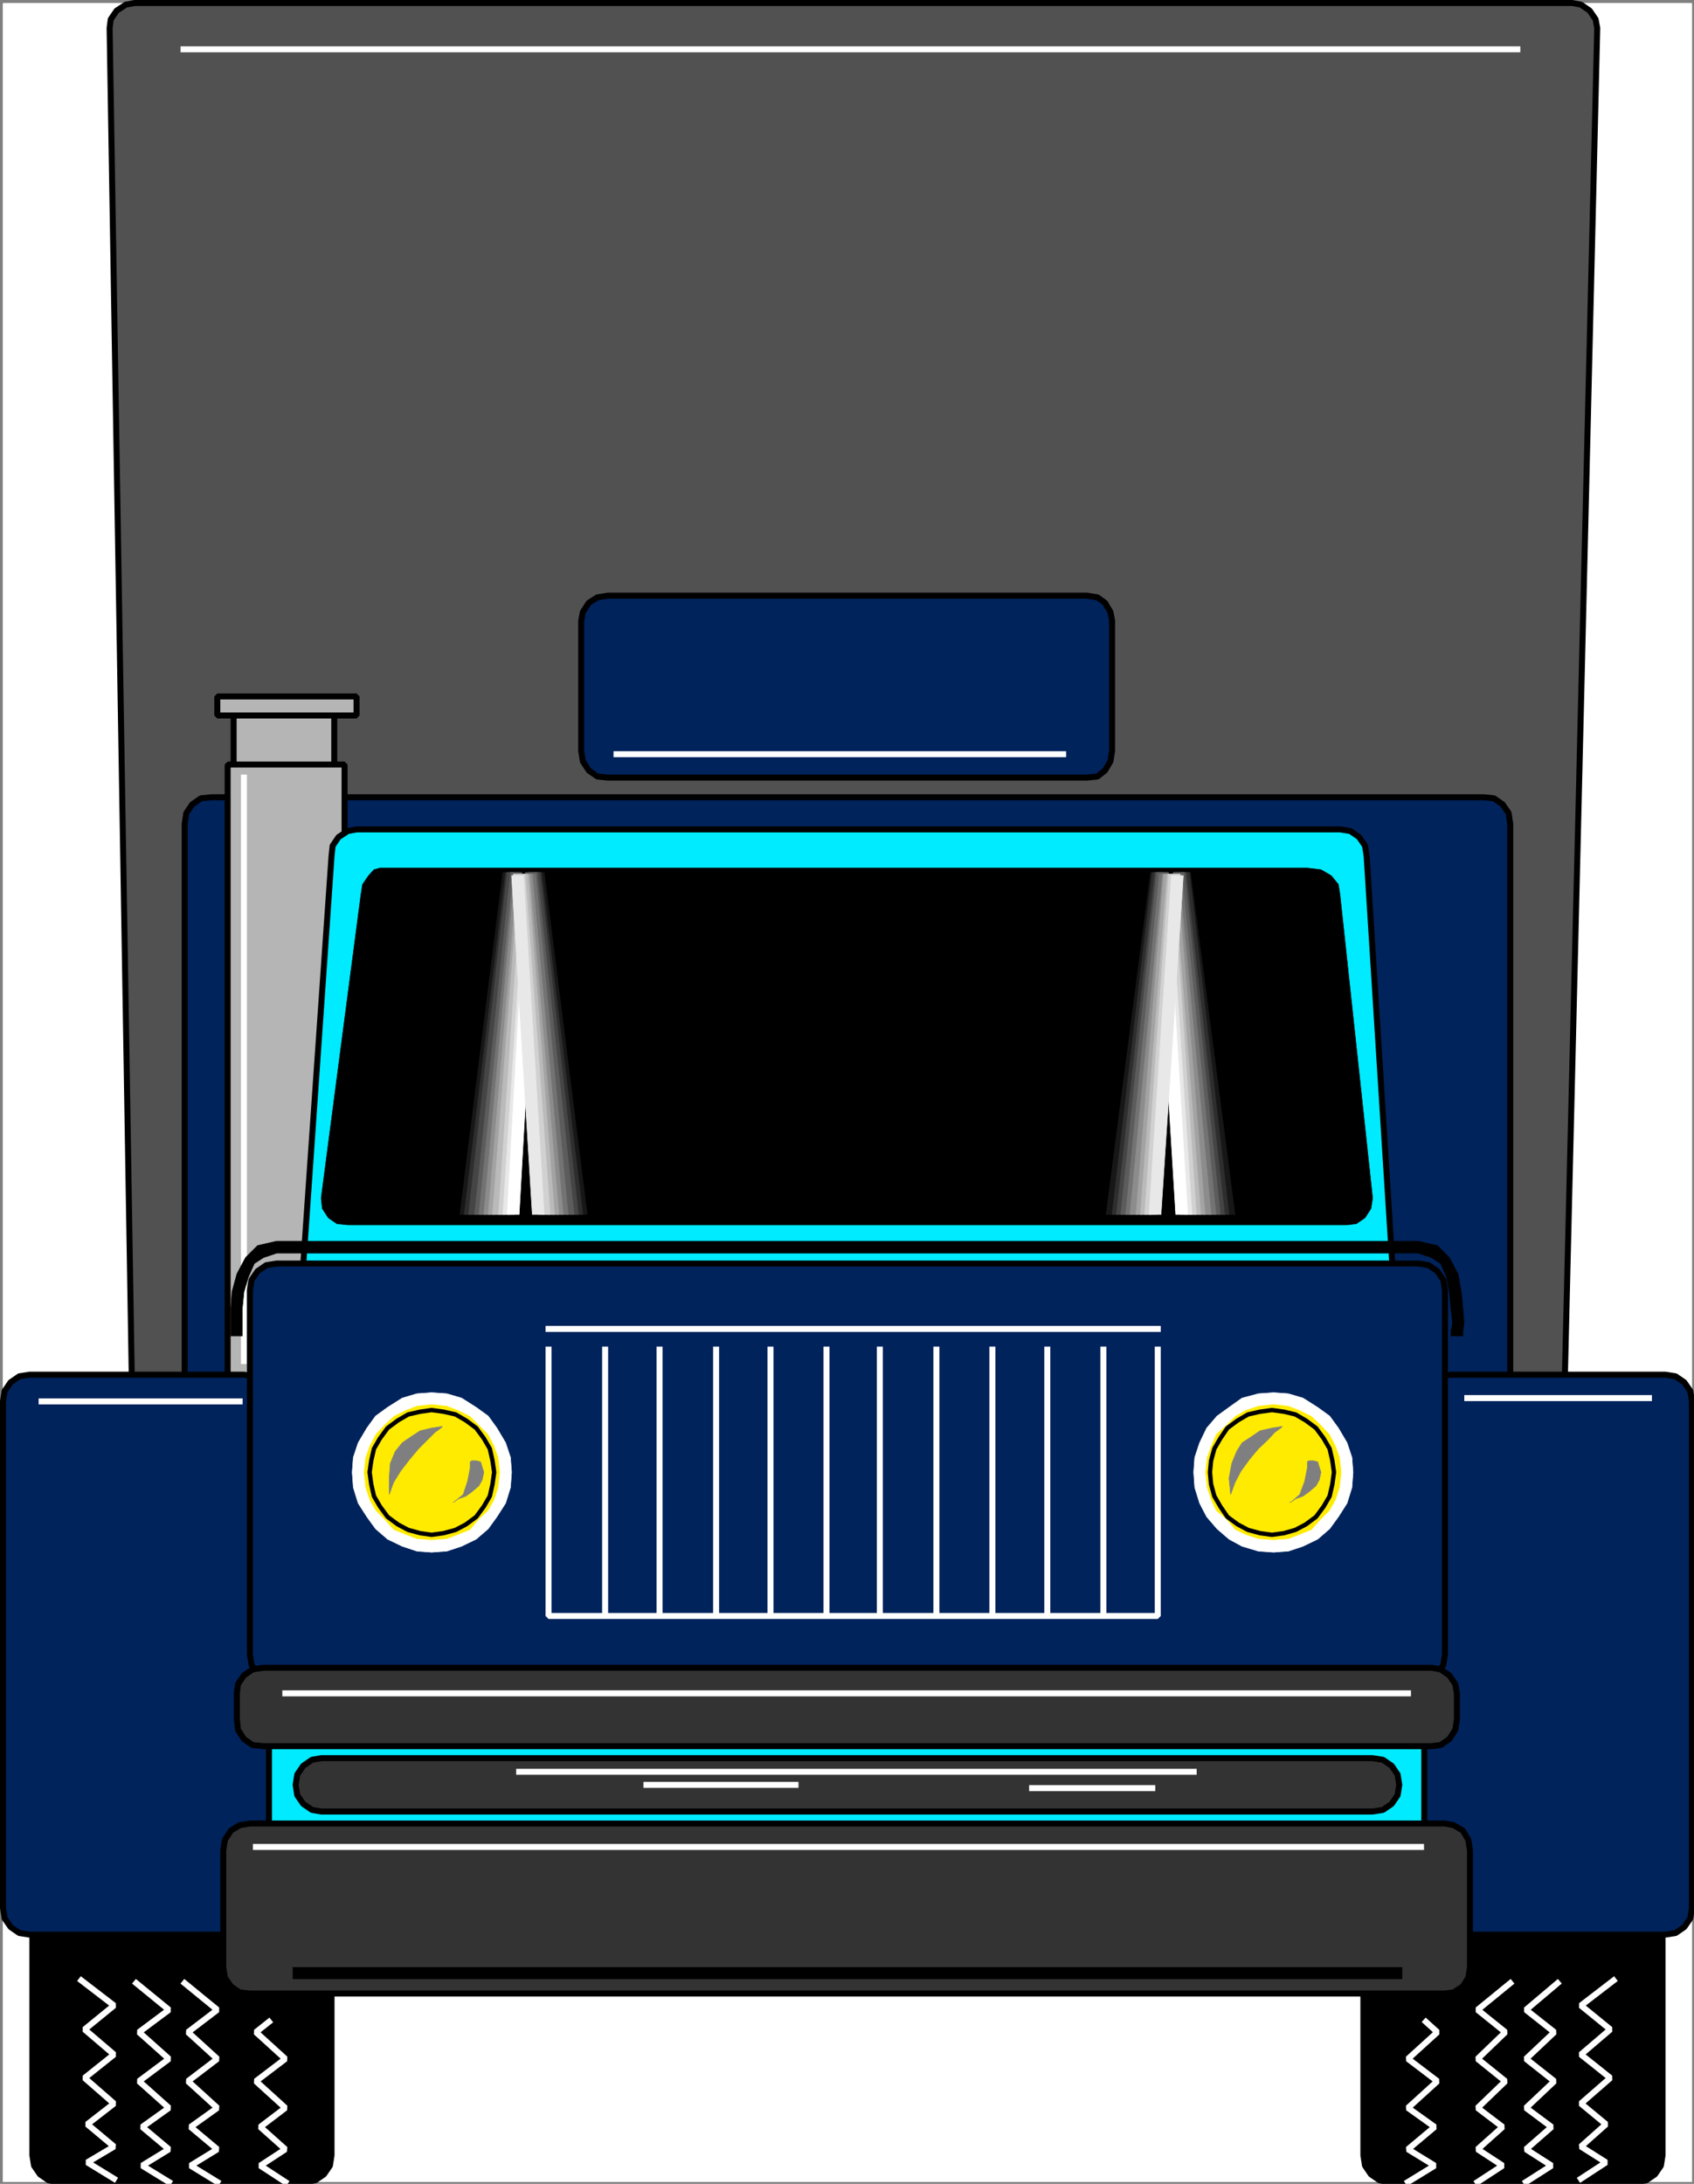
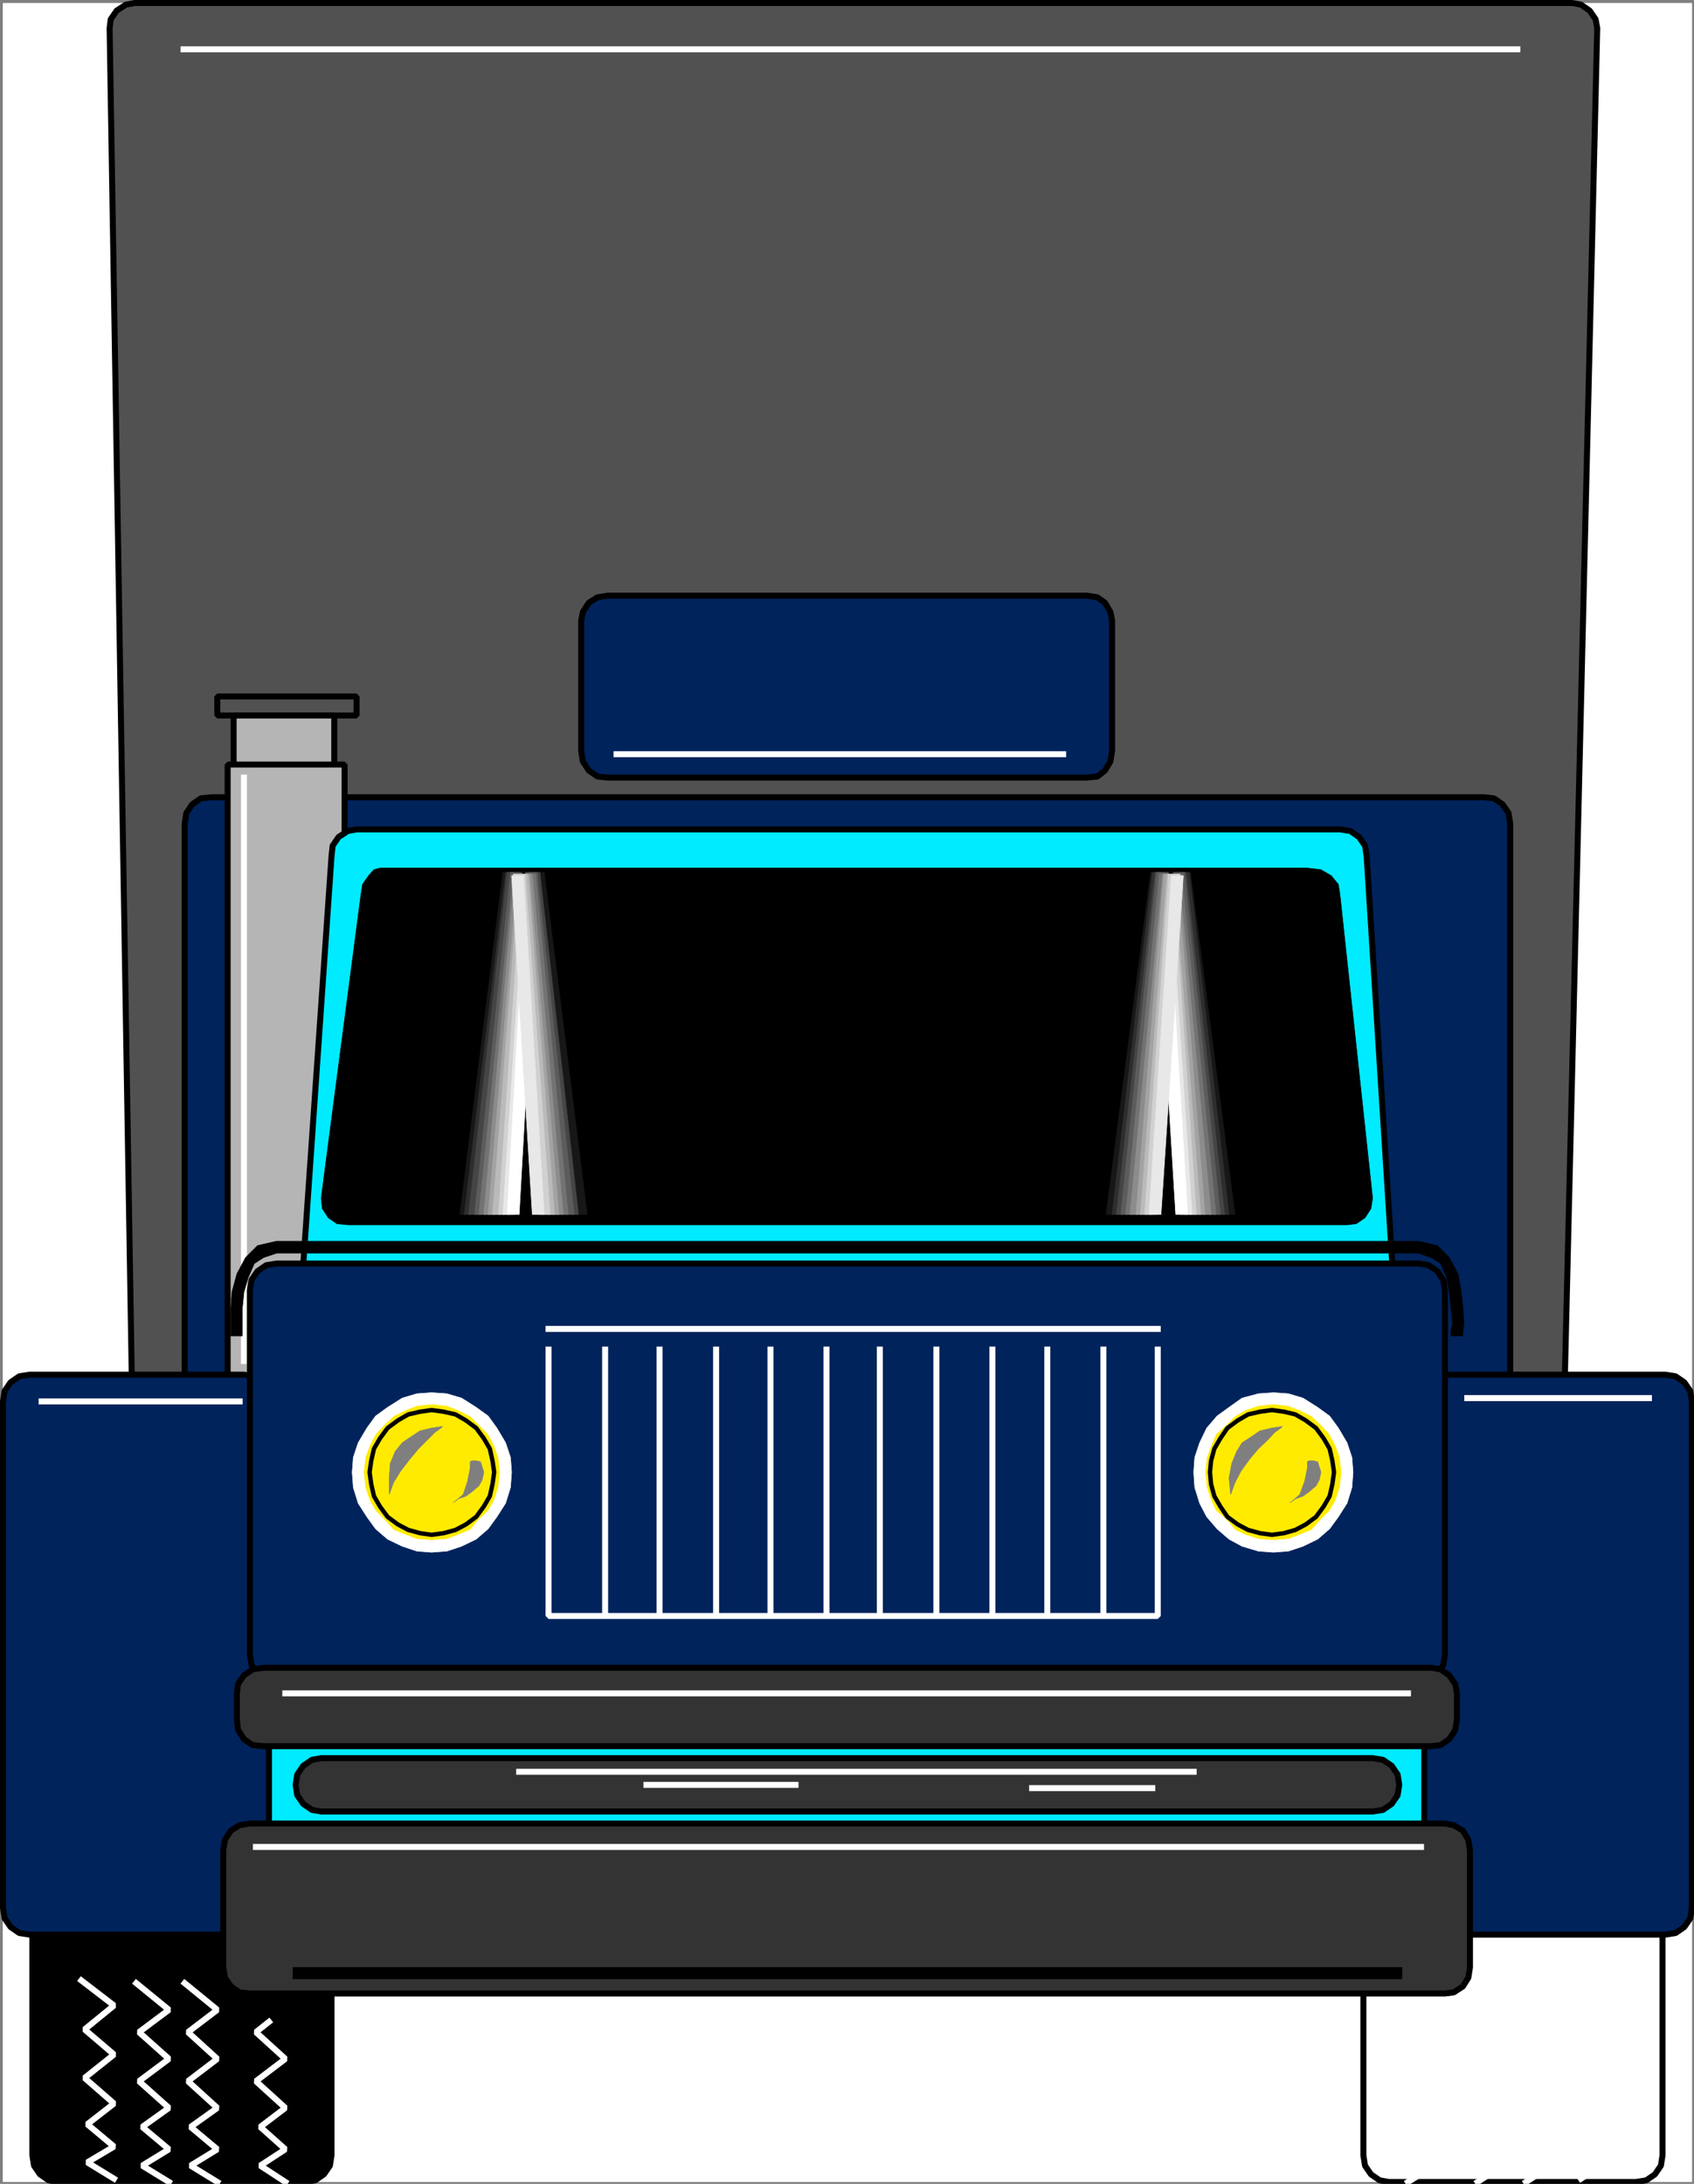
<svg xmlns="http://www.w3.org/2000/svg" width="2327.776" height="2999.866">
  <rect width="100%" height="100%" fill="#808080" stroke="none" />
  <defs>
    <clipPath id="a">
      <path d="M0 0h2321v2992.184H0Zm0 0" />
    </clipPath>
    <clipPath id="b">
      <path d="M0 0h2321.055v2992.184H0Zm0 0" />
    </clipPath>
    <clipPath id="c">
      <path d="M1863 2030h424v964.79h-424zm0 0" />
    </clipPath>
    <clipPath id="d">
      <path d="M34 2030h424v964.79H34Zm0 0" />
    </clipPath>
    <clipPath id="e">
      <path d="M1947 1877h376.66v782H1947Zm0 0" />
    </clipPath>
    <clipPath id="f">
      <path d="M177 2713h57v281.79h-57zm0 0" />
    </clipPath>
    <clipPath id="g">
      <path d="M341 2766h53v228.79h-53zm0 0" />
    </clipPath>
    <clipPath id="h">
      <path d="M243 2713h58v281.79h-58zm0 0" />
    </clipPath>
    <clipPath id="i">
      <path d="M2086 2713h56v281.79h-56zm0 0" />
    </clipPath>
    <clipPath id="j">
      <path d="M1924 2766h53v228.79h-53zm0 0" />
    </clipPath>
    <clipPath id="k">
      <path d="M2020 2713h57v281.79h-57zm0 0" />
    </clipPath>
  </defs>
  <path fill="#fff" d="M4.116 2997.26h2320.793V4.116H4.116Zm0 0" />
  <g clip-path="url(#a)" transform="translate(4.116 5.077)">
    <path fill="#fff" fill-rule="evenodd" d="M0 2992.184h2320.793V-.961H0Zm0 0" />
  </g>
  <g clip-path="url(#b)" transform="translate(4.116 5.077)">
    <path fill="none" stroke="#fff" stroke-linecap="square" stroke-linejoin="bevel" stroke-miterlimit="10" stroke-width=".729" d="M0 2992.184h2320.793V-.961H0Zm0 0" />
  </g>
  <path fill="#515151" fill-rule="evenodd" stroke="#515151" stroke-linecap="square" stroke-linejoin="bevel" stroke-miterlimit="10" stroke-width=".729" d="m2101.401 2533.311 11.984-2.238 12.711-8.234 7.45-11.98 2.242-14.228 59.027-2458.078-2.238-11.98-8.18-11.984-11.984-8.23-11.98-2.243H185.006l-11.985 2.242-12.71 8.23-8.18 11.985-1.512 11.98 40.379 2458.079 2.238 14.226 8.18 11.98 11.984 8.235 14.172 2.238zm0 0" />
  <path fill="none" stroke="#000" stroke-linecap="square" stroke-linejoin="bevel" stroke-miterlimit="10" stroke-width="8.232" d="m2101.401 2533.311 11.984-2.238 12.711-8.234 7.45-11.98 2.242-14.228 59.027-2458.078-2.238-11.98-8.18-11.984-11.984-8.23-11.98-2.243H185.006l-11.985 2.242-12.71 8.23-8.18 11.985-1.512 11.98 40.379 2458.079 2.238 14.226 8.18 11.98 11.984 8.235 14.172 2.238zm0 0" />
  <path fill="#b5b5b5" fill-rule="evenodd" stroke="#b5b5b5" stroke-linecap="square" stroke-linejoin="bevel" stroke-miterlimit="10" stroke-width=".729" d="M459.315 1076.385v-93.52H321.042v93.52zm0 0" />
  <path fill="none" stroke="#000" stroke-linecap="square" stroke-linejoin="bevel" stroke-miterlimit="10" stroke-width="8.232" d="M459.315 1076.385v-93.52H321.042v93.52zm0 0" />
  <path fill="#00235c" fill-rule="evenodd" stroke="#00235c" stroke-linecap="square" stroke-linejoin="bevel" stroke-miterlimit="10" stroke-width=".729" d="m2038.62 2183.147 14.223-2.238 11.933-7.504 8.23-12.711 2.243-11.984V1131.768l-2.242-14.953-8.231-11.98-11.934-8.235-14.222-1.457H290.405l-14.223 1.457-11.984 8.235-8.18 11.98-2.238 14.953V2148.71l2.238 11.984 8.18 12.711 11.984 7.504 14.223 2.238zm0 0" />
  <path fill="none" stroke="#000" stroke-linecap="square" stroke-linejoin="bevel" stroke-miterlimit="10" stroke-width="8.232" d="m2038.62 2183.147 14.223-2.238 11.933-7.504 8.23-12.711 2.243-11.984V1131.768l-2.242-14.953-8.231-11.98-11.934-8.235-14.222-1.457H290.405l-14.223 1.457-11.984 8.235-8.18 11.98-2.238 14.953V2148.71l2.238 11.984 8.18 12.711 11.984 7.504 14.223 2.238zm0 0" />
  <path fill="#b5b5b5" fill-rule="evenodd" stroke="#b5b5b5" stroke-linecap="square" stroke-linejoin="bevel" stroke-miterlimit="10" stroke-width=".729" d="M473.483 1955.628v-905.395H312.807v905.395zm0 0" />
  <path fill="none" stroke="#000" stroke-linecap="square" stroke-linejoin="bevel" stroke-miterlimit="10" stroke-width="8.232" d="M473.483 1955.628v-905.395H312.807v905.395zm0 0" />
  <path fill="none" stroke="#fff" stroke-linecap="square" stroke-linejoin="bevel" stroke-miterlimit="10" stroke-width="8.232" d="M335.21 1068.155v801.453" />
  <path fill="#00ebff" fill-rule="evenodd" stroke="#00ebff" stroke-linecap="square" stroke-linejoin="bevel" stroke-miterlimit="10" stroke-width=".729" d="m1886.124 1924.99 14.222-2.292 11.985-8.23 8.18-11.93 2.238-14.223-44.805-712.363-2.238-14.227-8.235-11.98-11.98-8.235-14.172-2.238H489.948l-11.984 2.238-12.66 8.235-8.231 11.98-1.512 14.227-49.336 712.363 2.239 14.223 8.23 11.93 11.984 8.23 12.66 2.293zm0 0" />
  <path fill="none" stroke="#000" stroke-linecap="square" stroke-linejoin="bevel" stroke-miterlimit="10" stroke-width="8.232" d="m1886.124 1924.99 14.222-2.292 11.985-8.23 8.18-11.93 2.238-14.223-44.805-712.363-2.238-14.227-8.235-11.98-11.98-8.235-14.172-2.238H489.948l-11.984 2.238-12.66 8.235-8.231 11.98-1.512 14.227-49.336 712.363 2.239 14.223 8.23 11.93 11.984 8.23 12.66 2.293zm0 0" />
-   <path fill-rule="evenodd" stroke="#000" stroke-linecap="square" stroke-linejoin="bevel" stroke-miterlimit="10" stroke-width=".729" d="m1908.58 2997.26-12.714-2.238-11.98-8.23-8.18-11.985-2.242-14.222v-885.23l2.242-11.934 8.18-12.762 11.98-7.453 12.715-2.238h339.324l14.226 2.238 11.93 7.453 8.23 12.762 2.243 11.933v885.23l-2.242 14.223-8.23 11.985-11.93 8.23-14.227 2.238zm0 0" />
  <g clip-path="url(#c)" transform="translate(4.116 5.077)">
    <path fill="none" stroke="#000" stroke-linecap="square" stroke-linejoin="bevel" stroke-miterlimit="10" stroke-width="8.232" d="m1904.465 2992.184-12.715-2.239-11.98-8.23-8.18-11.985-2.242-14.222v-885.23l2.242-11.934 8.18-12.762 11.98-7.453 12.715-2.238h339.324l14.227 2.238 11.93 7.453 8.23 12.762 2.242 11.933v885.23l-2.242 14.223-8.23 11.985-11.93 8.23-14.227 2.239Zm0 0" />
  </g>
-   <path fill-rule="evenodd" stroke="#000" stroke-linecap="square" stroke-linejoin="bevel" stroke-miterlimit="10" stroke-width=".729" d="m418.936 2997.26 14.223-2.238 11.93-8.23 8.234-11.985 2.238-14.222v-885.23l-2.238-11.934-8.234-12.762-11.93-7.453-14.223-2.238H79.608l-12.71 2.238-11.934 7.453-8.23 12.762-2.24 11.933v885.23l2.24 14.223 8.23 11.985 11.933 8.23 12.711 2.238zm0 0" />
+   <path fill-rule="evenodd" stroke="#000" stroke-linecap="square" stroke-linejoin="bevel" stroke-miterlimit="10" stroke-width=".729" d="m418.936 2997.26 14.223-2.238 11.93-8.23 8.234-11.985 2.238-14.222v-885.23l-2.238-11.934-8.234-12.762-11.93-7.453-14.223-2.238H79.608l-12.71 2.238-11.934 7.453-8.23 12.762-2.24 11.933v885.23l2.24 14.223 8.23 11.985 11.933 8.23 12.711 2.238m0 0" />
  <g clip-path="url(#d)" transform="translate(4.116 5.077)">
    <path fill="none" stroke="#000" stroke-linecap="square" stroke-linejoin="bevel" stroke-miterlimit="10" stroke-width="8.232" d="m414.82 2992.184 14.223-2.239 11.93-8.23 8.234-11.985 2.238-14.222v-885.23l-2.238-11.934-8.234-12.762-11.93-7.453-14.223-2.238H75.492l-12.71 2.238-11.934 7.453-8.23 12.762-2.24 11.933v885.23l2.24 14.223 8.23 11.985 11.933 8.23 12.711 2.239Zm0 0" />
  </g>
  <path fill="#00ebff" fill-rule="evenodd" stroke="#00ebff" stroke-linecap="square" stroke-linejoin="bevel" stroke-miterlimit="10" stroke-width=".729" d="m1945.206 2527.319 14.172-2.238 9.742-8.235 8.23-11.98 2.242-12.715V2384.41l-2.242-14.223-8.23-11.984-9.742-8.23-14.172-2.239H383.819l-14.223 2.238-11.93 8.23-8.23 11.985-2.242 14.223v107.742l2.242 12.715 8.23 11.98 11.93 8.235 14.223 2.238zm0 0" />
  <path fill="none" stroke="#000" stroke-linecap="square" stroke-linejoin="bevel" stroke-miterlimit="10" stroke-width="8.232" d="m1945.206 2527.319 14.172-2.238 9.742-8.235 8.23-11.98 2.242-12.715V2384.41l-2.242-14.223-8.23-11.984-9.742-8.23-14.172-2.239H383.819l-14.223 2.238-11.93 8.23-8.23 11.985-2.242 14.223v107.742l2.242 12.715 8.23 11.98 11.93 8.235 14.223 2.238zm0 0" />
  <path fill="#00235c" fill-rule="evenodd" stroke="#00235c" stroke-linecap="square" stroke-linejoin="bevel" stroke-miterlimit="10" stroke-width=".729" d="m1993.764 2657.518-14.171-2.242-12.715-8.23-7.5-11.93-2.242-14.223v-695.902l2.242-14.223 7.5-11.984 12.715-8.23 14.171-2.239h294.52l14.172 2.238 11.984 8.23 8.23 11.985 2.239 14.223v695.902l-2.238 14.223-8.23 11.93-11.985 8.23-14.172 2.242zm0 0" />
  <g clip-path="url(#e)" transform="translate(4.116 5.077)">
    <path fill="none" stroke="#000" stroke-linecap="square" stroke-linejoin="bevel" stroke-miterlimit="10" stroke-width="8.232" d="m1989.648 2652.441-14.171-2.242-12.715-8.23-7.5-11.93-2.242-14.223v-695.902l2.242-14.223 7.5-11.984 12.715-8.23 14.171-2.239h294.52l14.172 2.239 11.984 8.23 8.23 11.984 2.239 14.223v695.902l-2.238 14.223-8.23 11.93-11.985 8.23-14.172 2.242zm0 0" />
  </g>
  <path fill="#00235c" fill-rule="evenodd" stroke="#00235c" stroke-linecap="square" stroke-linejoin="bevel" stroke-miterlimit="10" stroke-width=".729" d="m335.21 2657.518 11.984-2.242 12.711-8.23 8.234-11.93 1.457-14.223v-695.902l-1.457-14.223-8.234-11.984-12.711-8.23-11.984-2.239H40.74l-14.222 2.238-11.93 8.23-8.23 11.985-2.242 14.223v695.902l2.242 14.223 8.23 11.93 11.93 8.23 14.223 2.242zm0 0" />
  <path fill="none" stroke="#000" stroke-linecap="square" stroke-linejoin="bevel" stroke-miterlimit="10" stroke-width="8.232" d="m335.21 2657.518 11.984-2.242 12.711-8.23 8.234-11.93 1.457-14.223v-695.902l-1.457-14.223-8.234-11.984-12.711-8.23-11.984-2.239H40.74l-14.222 2.238-11.93 8.23-8.23 11.985-2.242 14.223v695.902l2.242 14.223 8.23 11.93 11.93 8.23 14.223 2.242zm0 0" />
  <path fill="#00235c" fill-rule="evenodd" stroke="#00235c" stroke-linecap="square" stroke-linejoin="bevel" stroke-miterlimit="10" stroke-width=".729" d="m1948.956 2309.593 14.172-2.239 11.984-8.23 8.18-11.985 2.238-14.222v-500.578l-2.238-14.223-8.18-11.984-11.984-8.23-14.172-2.243H380.069l-14.172 2.242-11.98 8.23-8.235 11.985-2.238 14.223v500.578l2.238 14.222 8.235 11.985 11.98 8.23 14.172 2.239zm0 0" />
  <path fill="none" stroke="#000" stroke-linecap="square" stroke-linejoin="bevel" stroke-miterlimit="10" stroke-width="8.232" d="m1948.956 2309.593 14.172-2.239 11.984-8.23 8.18-11.985 2.238-14.222v-500.578l-2.238-14.223-8.18-11.984-11.984-8.23-14.172-2.243H380.069l-14.172 2.242-11.98 8.23-8.235 11.985-2.238 14.223v500.578l2.238 14.222 8.235 11.985 11.98 8.23 14.172 2.239zm0 0" />
  <path fill="#333" fill-rule="evenodd" stroke="#333" stroke-linecap="square" stroke-linejoin="bevel" stroke-miterlimit="10" stroke-width=".729" d="m1886.124 2488.401 14.222-2.238 11.985-8.235 8.18-11.93 2.238-14.222-2.239-14.223-8.18-11.984-11.984-8.23-14.222-2.243H441.339l-12.66 2.243-11.985 8.23-8.23 11.984-2.239 14.223 2.239 14.223 8.23 11.93 11.984 8.234 12.66 2.238zm0 0" />
  <path fill="none" stroke="#000" stroke-linecap="square" stroke-linejoin="bevel" stroke-miterlimit="10" stroke-width="8.232" d="m1886.124 2488.401 14.222-2.238 11.985-8.235 8.18-11.93 2.238-14.222-2.239-14.223-8.18-11.984-11.984-8.23-14.222-2.243H441.339l-12.66 2.243-11.985 8.23-8.23 11.984-2.239 14.223 2.239 14.223 8.23 11.93 11.984 8.234 12.66 2.238zm0 0" />
  <path fill="none" stroke="#fff" stroke-linecap="square" stroke-linejoin="bevel" stroke-miterlimit="10" stroke-width="8.232" d="M1418.264 2456.256h165.16m-695.121-4.48h204.809M713.405 2433.8h926.86" />
  <path fill="#333" fill-rule="evenodd" stroke="#333" stroke-linecap="square" stroke-linejoin="bevel" stroke-miterlimit="10" stroke-width=".729" d="m1966.878 2398.631 12.715-1.507 11.93-8.235 8.23-12.71 2.242-14.223v-35.899l-2.242-12.71-8.23-11.985-11.93-8.23-12.715-2.243H362.148l-14.954 2.243-11.984 8.23-8.18 11.984-1.508 12.711v35.899l1.508 14.222 8.18 12.711 11.984 8.235 14.953 1.508zm0 0" />
  <path fill="none" stroke="#000" stroke-linecap="square" stroke-linejoin="bevel" stroke-miterlimit="10" stroke-width="8.232" d="m1966.878 2398.631 12.715-1.507 11.93-8.235 8.23-12.71 2.242-14.223v-35.899l-2.242-12.71-8.23-11.985-11.93-8.23-12.715-2.243H362.148l-14.954 2.243-11.984 8.23-8.18 11.984-1.508 12.711v35.899l1.508 14.222 8.18 12.711 11.984 8.235 14.953 1.508zm0 0" />
  <path fill="none" stroke="#fff" stroke-linecap="square" stroke-linejoin="bevel" stroke-miterlimit="10" stroke-width="8.232" d="M392.053 2326.057h1542.68" />
  <path fill="#333" fill-rule="evenodd" stroke="#333" stroke-linecap="square" stroke-linejoin="bevel" stroke-miterlimit="10" stroke-width=".729" d="m1985.53 2738.378 11.984-1.512 12.711-8.23 7.453-11.985 2.239-14.223v-160.886l-2.239-14.223-7.453-12.71-12.71-7.45-11.985-2.293H343.444l-14.172 2.293-11.984 7.45-8.23 12.71-2.243 14.223v160.886l2.242 14.223 8.23 11.984 11.985 8.23 14.172 1.513zm0 0" />
  <path fill="none" stroke="#000" stroke-linecap="square" stroke-linejoin="bevel" stroke-miterlimit="10" stroke-width="8.232" d="m1985.53 2738.378 11.984-1.512 12.711-8.23 7.453-11.985 2.239-14.223v-160.886l-2.239-14.223-7.453-12.71-12.71-7.45-11.985-2.293H343.444l-14.172 2.293-11.984 7.45-8.23 12.71-2.243 14.223v160.886l2.242 14.223 8.23 11.984 11.985 8.23 14.172 1.513zm0 0" />
  <path fill="none" stroke="#fff" stroke-linecap="square" stroke-linejoin="bevel" stroke-miterlimit="10" stroke-width="8.232" d="M351.674 2537.061h1600.981m-1840.902 183.34 44.859 34.442-40.375 32.875 40.375 34.437-40.375 32.195 40.375 35.168-36.625 28.45 36.625 30.632-36.625 21.727 36.625 22.453" />
  <g clip-path="url(#f)" transform="translate(4.116 5.077)">
    <path fill="none" stroke="#fff" stroke-linecap="square" stroke-linejoin="bevel" stroke-miterlimit="10" stroke-width="8.232" d="m183.133 2719.078 44.855 36.625-41.105 30.688 41.105 36.68-41.105 30.683 41.105 36.68-36.625 26.156 36.625 30.683-36.625 22.457 36.625 22.454" />
  </g>
  <g clip-path="url(#g)" transform="translate(4.116 5.077)">
    <path fill="none" stroke="#fff" stroke-linecap="square" stroke-linejoin="bevel" stroke-miterlimit="10" stroke-width="8.232" d="m365.48 2772.168-17.921 14.223 40.379 36.68-40.38 30.683 40.38 36.68-34.387 26.156 34.387 30.683-34.387 22.457 34.387 22.454" />
  </g>
  <g clip-path="url(#h)" transform="translate(4.116 5.077)">
    <path fill="none" stroke="#fff" stroke-linecap="square" stroke-linejoin="bevel" stroke-miterlimit="10" stroke-width="8.232" d="m249.664 2719.078 44.805 36.625-40.324 30.688 40.324 36.68-40.324 30.683 40.324 36.68-36.625 26.156 36.625 30.683-36.625 22.457 36.625 22.454" />
  </g>
  <path fill="none" stroke="#fff" stroke-linecap="square" stroke-linejoin="bevel" stroke-miterlimit="10" stroke-width="8.232" d="m2217.272 2720.401-44.86 34.442 40.38 32.875-40.38 34.437 40.38 32.195-40.38 35.168 34.388 28.45-34.387 30.632 34.387 21.727-34.387 22.453" />
  <g clip-path="url(#i)" transform="translate(4.116 5.077)">
    <path fill="none" stroke="#fff" stroke-linecap="square" stroke-linejoin="bevel" stroke-miterlimit="10" stroke-width="8.232" d="m2136.152 2719.078-43.347 36.625 38.867 30.688-38.867 36.68 38.867 30.683-38.867 36.68 35.117 26.156-35.117 30.683 35.117 22.457-35.117 22.454" />
  </g>
  <g clip-path="url(#j)" transform="translate(4.116 5.077)">
    <path fill="none" stroke="#fff" stroke-linecap="square" stroke-linejoin="bevel" stroke-miterlimit="10" stroke-width="8.232" d="m1955.262 2772.168 15.734 14.223-40.379 36.68 40.38 30.683-40.38 36.68 36.625 26.156-36.625 30.683 36.625 22.457-36.625 22.454" />
  </g>
  <g clip-path="url(#k)" transform="translate(4.116 5.077)">
    <path fill="none" stroke="#fff" stroke-linecap="square" stroke-linejoin="bevel" stroke-miterlimit="10" stroke-width="8.232" d="m2071.133 2719.078-44.86 36.625 38.137 30.688-38.137 36.68 38.137 30.683-38.137 36.68 34.387 26.156-34.387 30.683 34.387 22.457-34.387 22.454" />
  </g>
  <path fill="none" stroke="#fff" stroke-linecap="square" stroke-linejoin="bevel" stroke-miterlimit="10" stroke-width="8.232" d="M753.784 1853.874v365.898h837.14v-365.898m-74.761 0v365.898m-77.004-365.898v365.898m-75.442-365.898v365.898m-77.003-365.898v365.898m-77.734-365.898v365.898m-73.25-365.898v365.898m-77.005-365.898v365.898m-74.711-365.898v365.898m-77.734-365.898v365.898m-74.766-365.898v365.898m-77.73-394.344h837.14" />
  <path fill="#ffeb00" fill-rule="evenodd" stroke="#ffeb00" stroke-linecap="square" stroke-linejoin="bevel" stroke-miterlimit="10" stroke-width=".729" d="m593.108 2124.014 20.89-1.511 17.973-6.72 18.653-7.503 14.222-14.223 11.934-14.171 10.473-16.465 5.988-20.215 1.512-20.942-1.512-20.214-5.988-17.977-10.473-18.703-11.934-14.223-14.222-11.984-18.653-10.473-17.972-5.992-20.89-2.238-20.216 2.238-17.926 5.992-18.703 10.473-14.172 11.984-11.98 14.223-10.473 18.703-5.941 17.977-1.508 20.214 1.508 20.942 5.941 20.215 10.473 16.465 11.98 14.171 14.172 14.223 18.703 7.504 17.926 6.719zm0 0" />
  <path fill="#fff" fill-rule="evenodd" stroke="#fff" stroke-linecap="square" stroke-linejoin="bevel" stroke-miterlimit="10" stroke-width=".729" d="m687.253 2022.264-2.243 20.942-5.937 17.976-8.234 14.172-12.711 11.98-11.985 14.223-16.41 6.723-15.734 5.992-20.89 1.512v16.46l20.89-1.51 20.215-6.72 20.164-9.742 16.46-14.222 11.934-16.465 11.98-18.704 6.723-21.675 1.512-20.942zm0 0" />
  <path fill="#fff" fill-rule="evenodd" stroke="#fff" stroke-linecap="square" stroke-linejoin="bevel" stroke-miterlimit="10" stroke-width=".729" d="m593.108 1928.69 20.89 2.242 15.735 5.992 16.41 8.231 24.696 24.695 8.234 15.735 5.937 16.464 2.243 20.215h15.734l-1.512-20.215-6.722-20.214-11.98-20.215-11.934-16.465-16.461-11.93-20.164-12.765-20.215-5.992-20.89-1.457zm0 0" />
  <path fill="#fff" fill-rule="evenodd" stroke="#fff" stroke-linecap="square" stroke-linejoin="bevel" stroke-miterlimit="10" stroke-width=".729" d="m499.64 2022.264 2.238-20.214 5.992-16.465 8.234-15.735 11.98-12.71 12.66-11.985 16.466-8.23 15.683-5.993 20.215-2.242v-15.68l-20.215 1.458-20.164 5.992-20.164 12.765-16.46 11.93-11.934 16.465-11.98 20.215-6.724 20.215-1.511 20.214zm0 0" />
  <path fill="#fff" fill-rule="evenodd" stroke="#fff" stroke-linecap="square" stroke-linejoin="bevel" stroke-miterlimit="10" stroke-width=".729" d="m593.108 2115.784-20.215-1.512-15.683-5.992-16.465-6.723-12.66-14.222-11.98-11.98-8.235-14.173-5.992-17.976-2.239-20.942h-15.683l1.511 20.942 6.723 21.676 11.98 18.703 11.934 16.464 16.461 14.223 20.164 9.742 20.164 6.72 20.215 1.51zm0 0" />
  <path fill="#ffeb00" fill-rule="evenodd" stroke="#ffeb00" stroke-linecap="square" stroke-linejoin="bevel" stroke-miterlimit="10" stroke-width=".729" d="m1750.092 2124.014 20.215-1.511 17.922-6.72 18.703-7.503 14.172-14.223 11.98-14.171 10.473-16.465 5.942-20.215 1.511-20.942-1.511-20.214-5.942-17.977-10.472-18.703-11.98-14.223-14.173-11.984-18.703-10.473-17.922-5.992-20.215-2.238-20.894 2.238-20.215 5.992-16.41 10.473-14.223 11.984-14.172 14.223-8.23 18.703-5.992 17.977-1.512 20.214 1.512 20.942 5.992 20.215 8.23 16.465 28.395 28.394 16.41 7.504 20.215 6.719zm0 0" />
  <path fill="#fff" fill-rule="evenodd" stroke="#fff" stroke-linecap="square" stroke-linejoin="bevel" stroke-miterlimit="10" stroke-width=".729" d="m1843.557 2022.264-2.238 20.942-5.992 17.976-8.23 14.172-11.934 11.98-12.711 14.223-16.465 6.723-15.68 5.992-20.214 1.512v16.46l20.214-1.51 20.16-6.72 20.165-9.742 16.464-14.222 11.98-16.465 11.934-18.704 6.72-21.675 1.51-20.942zm0 0" />
  <path fill="#fff" fill-rule="evenodd" stroke="#fff" stroke-linecap="square" stroke-linejoin="bevel" stroke-miterlimit="10" stroke-width=".729" d="m1750.092 1928.69 20.215 2.242 15.68 5.992 16.465 8.231 12.71 11.984 11.934 12.711 8.23 15.735 5.993 16.464 2.238 20.215h15.684l-1.512-20.215-6.719-20.214-11.933-20.215-11.98-16.465-16.466-11.93-20.164-12.765-20.16-5.992-20.215-1.457zm0 0" />
  <path fill="#fff" fill-rule="evenodd" stroke="#fff" stroke-linecap="square" stroke-linejoin="bevel" stroke-miterlimit="10" stroke-width=".729" d="m1655.948 2022.264 2.238-20.214 5.992-16.465 6.72-15.735 14.171-12.71 11.984-11.985 14.172-8.23 17.973-5.993 20.895-2.242v-15.68l-20.895 1.458-22.453 5.992-17.922 12.765-16.465 11.93-14.172 16.465-9.742 20.215-6.723 20.215-1.457 20.214zm0 0" />
  <path fill="#fff" fill-rule="evenodd" stroke="#fff" stroke-linecap="square" stroke-linejoin="bevel" stroke-miterlimit="10" stroke-width=".729" d="m1750.092 2115.784-20.894-1.512-17.973-5.992-14.172-6.723-11.984-14.222-14.172-11.98-6.719-14.173-5.992-17.976-2.238-20.942h-15.684l1.457 20.942 6.723 21.676 9.742 18.703 14.172 16.464 16.465 14.223 17.922 9.742 22.453 6.72 20.894 1.51zm0 0" />
  <path fill-rule="evenodd" stroke="#000" stroke-linecap="square" stroke-linejoin="bevel" stroke-miterlimit="10" stroke-width=".729" d="M1926.503 2709.928v-7.5H402.47v15.735h1524.032Zm22.453-988.492 17.922 5.992 12.715 8.23 8.23 18.708 3.7 20.215 2.241 22.453 2.239 20.164-2.239 11.98v5.993h16.461v-5.993l1.512-11.98-1.512-20.164-2.238-22.453-4.48-24.696-11.985-22.457-16.41-16.464-26.156-5.989zm-784.106 0h784.106v-16.46H1164.85zm-784.781 0h784.781v-16.46H380.07Zm-47.098 113.734v-38.136l2.239-22.453 5.992-20.215 8.234-18.707 12.711-8.23 17.922-5.993v-16.46l-26.152 5.988-16.465 16.464-11.93 22.457-6.723 24.696-1.511 22.453v38.137zm1518.039-152.652 12.711-1.511 11.985-8.23 8.18-12.712 2.238-14.226-44.805-416.797-2.242-14.172-9.742-11.985-14.172-8.23-18.703-2.242H522.092l-8.23 2.242-7.45 8.23-8.234 11.985-2.238 14.172-54.601 416.797 1.511 14.226 8.23 12.711 11.934 8.23 14.95 1.512zm0 0" />
  <path fill-rule="evenodd" stroke="#000" stroke-linecap="square" stroke-linejoin="bevel" stroke-miterlimit="10" stroke-width=".729" d="M634.214 1668.296h8.23l62.781-469.891H688.76l-62.777 469.89zm0 0" />
  <path fill="#171717" fill-rule="evenodd" stroke="#171717" stroke-linecap="square" stroke-linejoin="bevel" stroke-miterlimit="10" stroke-width=".729" d="M640.206 1668.296h8.18l59.081-469.891h-16.464l-59.032 469.89zm0 0" />
  <path fill="#2e2e2e" fill-rule="evenodd" stroke="#2e2e2e" stroke-linecap="square" stroke-linejoin="bevel" stroke-miterlimit="10" stroke-width=".729" d="M646.143 1668.296h8.235l56.789-469.891h-16.414l-56.84 469.89zm0 0" />
  <path fill="#454545" fill-rule="evenodd" stroke="#454545" stroke-linecap="square" stroke-linejoin="bevel" stroke-miterlimit="10" stroke-width=".729" d="M652.135 1668.296h8.23l53.04-469.891h-16.41l-53.09 469.89zm0 0" />
  <path fill="#5c5c5c" fill-rule="evenodd" stroke="#5c5c5c" stroke-linecap="square" stroke-linejoin="bevel" stroke-miterlimit="10" stroke-width=".729" d="M660.366 1668.296h8.234l48.555-469.891h-15.68l-49.34 469.89zm0 0" />
  <path fill="#737373" fill-rule="evenodd" stroke="#737373" stroke-linecap="square" stroke-linejoin="bevel" stroke-miterlimit="10" stroke-width=".729" d="M666.358 1668.296h8.18l47.097-467.649h-16.41l-47.097 467.649zm0 0" />
  <path fill="#8c8c8c" fill-rule="evenodd" stroke="#8c8c8c" stroke-linecap="square" stroke-linejoin="bevel" stroke-miterlimit="10" stroke-width=".729" d="M673.08 1668.296h7.45l42.617-467.649h-15.68l-42.62 467.649zm0 0" />
  <path fill="#a3a3a3" fill-rule="evenodd" stroke="#a3a3a3" stroke-linecap="square" stroke-linejoin="bevel" stroke-miterlimit="10" stroke-width=".729" d="M679.073 1668.296h8.18l40.375-467.649h-16.461l-40.328 467.649zm0 0" />
  <path fill="#bababa" fill-rule="evenodd" stroke="#bababa" stroke-linecap="square" stroke-linejoin="bevel" stroke-miterlimit="10" stroke-width=".729" d="M685.01 1668.296h8.23l36.63-467.649h-16.465l-36.625 467.649zm0 0" />
  <path fill="#d1d1d1" fill-rule="evenodd" stroke="#d1d1d1" stroke-linecap="square" stroke-linejoin="bevel" stroke-miterlimit="10" stroke-width=".729" d="M693.24 1668.296h8.235l32.145-467.649h-16.465l-32.145 467.649zm0 0" />
  <path fill="#e8e8e8" fill-rule="evenodd" stroke="#e8e8e8" stroke-linecap="square" stroke-linejoin="bevel" stroke-miterlimit="10" stroke-width=".729" d="M699.233 1668.296h8.234l30.633-465.41h-16.465l-30.632 465.41zm0 0" />
  <path fill="#fff" fill-rule="evenodd" stroke="#fff" stroke-linecap="square" stroke-linejoin="bevel" stroke-miterlimit="10" stroke-width=".729" d="M705.225 1668.296h8.18l26.207-465.41h-16.465l-26.152 465.41zm0 0" />
  <path fill="#171717" fill-rule="evenodd" stroke="#171717" stroke-linecap="square" stroke-linejoin="bevel" stroke-miterlimit="10" stroke-width=".729" d="M798.64 1668.296h8.234l-59.082-469.891h-16.41l59.027 469.89zm0 0" />
-   <path fill="#2e2e2e" fill-rule="evenodd" stroke="#2e2e2e" stroke-linecap="square" stroke-linejoin="bevel" stroke-miterlimit="10" stroke-width=".729" d="M792.651 1668.296h8.23l-56.789-469.891h-16.464l56.789 469.89zm0 0" />
  <path fill="#454545" fill-rule="evenodd" stroke="#454545" stroke-linecap="square" stroke-linejoin="bevel" stroke-miterlimit="10" stroke-width=".729" d="M786.659 1668.296h8.23l-53.039-469.891h-16.46l53.09 469.89zm0 0" />
  <path fill="#5c5c5c" fill-rule="evenodd" stroke="#5c5c5c" stroke-linecap="square" stroke-linejoin="bevel" stroke-miterlimit="10" stroke-width=".729" d="M780.717 1668.296h8.18L738.1 1198.405h-16.465l50.852 469.89zm0 0" />
  <path fill="#737373" fill-rule="evenodd" stroke="#737373" stroke-linecap="square" stroke-linejoin="bevel" stroke-miterlimit="10" stroke-width=".729" d="M772.487 1668.296h8.23l-44.855-467.649h-16.465l44.86 467.649zm0 0" />
  <path fill="#8c8c8c" fill-rule="evenodd" stroke="#8c8c8c" stroke-linecap="square" stroke-linejoin="bevel" stroke-miterlimit="10" stroke-width=".729" d="M766.495 1668.296h7.449l-42.562-467.649h-15.735l42.617 467.649zm0 0" />
  <path fill="#a3a3a3" fill-rule="evenodd" stroke="#a3a3a3" stroke-linecap="square" stroke-linejoin="bevel" stroke-miterlimit="10" stroke-width=".729" d="M759.776 1668.296h8.23l-40.378-467.649h-16.461l41.105 467.649zm0 0" />
  <path fill="#bababa" fill-rule="evenodd" stroke="#bababa" stroke-linecap="square" stroke-linejoin="bevel" stroke-miterlimit="10" stroke-width=".729" d="M753.784 1668.296h8.23l-36.625-467.649h-16.465l36.625 467.649zm0 0" />
  <path fill="#d1d1d1" fill-rule="evenodd" stroke="#d1d1d1" stroke-linecap="square" stroke-linejoin="bevel" stroke-miterlimit="10" stroke-width=".729" d="M747.792 1668.296h8.23l-34.387-467.649h-16.41l34.387 467.649zm0 0" />
  <path fill="#e8e8e8" fill-rule="evenodd" stroke="#e8e8e8" stroke-linecap="square" stroke-linejoin="bevel" stroke-miterlimit="10" stroke-width=".729" d="M739.612 1668.296h8.18l-28.395-465.41h-16.41l28.395 465.41zm0 0" />
  <path fill-rule="evenodd" stroke="#000" stroke-linecap="square" stroke-linejoin="bevel" stroke-miterlimit="10" stroke-width=".729" d="M1694.811 1668.296h8.235l-62.782-469.891H1623.8l62.78 469.89zm0 0" />
  <path fill="#171717" fill-rule="evenodd" stroke="#171717" stroke-linecap="square" stroke-linejoin="bevel" stroke-miterlimit="10" stroke-width=".729" d="M1688.823 1668.296h8.23l-61.27-469.891h-15.734l60.54 469.89zm0 0" />
  <path fill="#2e2e2e" fill-rule="evenodd" stroke="#2e2e2e" stroke-linecap="square" stroke-linejoin="bevel" stroke-miterlimit="10" stroke-width=".729" d="M1680.589 1668.296h8.234l-54.55-469.891h-16.466l54.551 469.89zm0 0" />
  <path fill="#454545" fill-rule="evenodd" stroke="#454545" stroke-linecap="square" stroke-linejoin="bevel" stroke-miterlimit="10" stroke-width=".729" d="M1674.651 1668.296h8.18l-53.04-469.891h-16.464l53.09 469.89zm0 0" />
  <path fill="#5c5c5c" fill-rule="evenodd" stroke="#5c5c5c" stroke-linecap="square" stroke-linejoin="bevel" stroke-miterlimit="10" stroke-width=".729" d="M1668.659 1668.296h8.23l-49.336-469.891h-15.734l48.61 469.89zm0 0" />
  <path fill="#737373" fill-rule="evenodd" stroke="#737373" stroke-linecap="square" stroke-linejoin="bevel" stroke-miterlimit="10" stroke-width=".729" d="M1662.667 1668.296h8.23l-47.098-467.649h-16.46l47.097 467.649zm0 0" />
  <path fill="#8c8c8c" fill-rule="evenodd" stroke="#8c8c8c" stroke-linecap="square" stroke-linejoin="bevel" stroke-miterlimit="10" stroke-width=".729" d="M1655.948 1668.296h8.23l-44.129-467.649h-16.41l44.805 467.649zm0 0" />
  <path fill="#a3a3a3" fill-rule="evenodd" stroke="#a3a3a3" stroke-linecap="square" stroke-linejoin="bevel" stroke-miterlimit="10" stroke-width=".729" d="M1648.444 1668.296h7.504l-38.14-467.649h-16.41l38.866 467.649zm0 0" />
  <path fill="#bababa" fill-rule="evenodd" stroke="#bababa" stroke-linecap="square" stroke-linejoin="bevel" stroke-miterlimit="10" stroke-width=".729" d="M1641.721 1668.296h8.235l-36.63-467.649h-15.679l36.625 467.649zm0 0" />
  <path fill="#d1d1d1" fill-rule="evenodd" stroke="#d1d1d1" stroke-linecap="square" stroke-linejoin="bevel" stroke-miterlimit="10" stroke-width=".729" d="M1635.784 1668.296h8.18l-32.145-467.649h-16.414l32.148 467.649zm0 0" />
  <path fill="#e8e8e8" fill-rule="evenodd" stroke="#e8e8e8" stroke-linecap="square" stroke-linejoin="bevel" stroke-miterlimit="10" stroke-width=".729" d="M1629.792 1668.296h8.23l-30.683-465.41h-16.415l30.637 465.41zm0 0" />
  <path fill="#fff" fill-rule="evenodd" stroke="#fff" stroke-linecap="square" stroke-linejoin="bevel" stroke-miterlimit="10" stroke-width=".729" d="M1623.8 1668.296h8.234l-28.395-465.41h-16.464l28.394 465.41zm0 0" />
  <path fill="#171717" fill-rule="evenodd" stroke="#171717" stroke-linecap="square" stroke-linejoin="bevel" stroke-miterlimit="10" stroke-width=".729" d="M1528.143 1668.296h8.18l61.324-469.891h-16.465l-61.27 469.89zm0 0" />
  <path fill="#2e2e2e" fill-rule="evenodd" stroke="#2e2e2e" stroke-linecap="square" stroke-linejoin="bevel" stroke-miterlimit="10" stroke-width=".729" d="M1536.323 1668.296h8.234l54.602-469.891h-15.735l-55.28 469.89zm0 0" />
  <path fill="#454545" fill-rule="evenodd" stroke="#454545" stroke-linecap="square" stroke-linejoin="bevel" stroke-miterlimit="10" stroke-width=".729" d="M1542.315 1668.296h8.234l53.09-469.891h-16.464l-53.09 469.89zm0 0" />
  <path fill="#5c5c5c" fill-rule="evenodd" stroke="#5c5c5c" stroke-linecap="square" stroke-linejoin="bevel" stroke-miterlimit="10" stroke-width=".729" d="M1548.307 1668.296h8.23l49.34-469.891h-16.464l-49.336 469.89zm0 0" />
  <path fill="#737373" fill-rule="evenodd" stroke="#737373" stroke-linecap="square" stroke-linejoin="bevel" stroke-miterlimit="10" stroke-width=".729" d="M1555.03 1668.296h7.5l47.047-467.649h-16.41l-46.371 467.649zm0 0" />
  <path fill="#8c8c8c" fill-rule="evenodd" stroke="#8c8c8c" stroke-linecap="square" stroke-linejoin="bevel" stroke-miterlimit="10" stroke-width=".729" d="M1561.022 1668.296h8.23l44.075-467.649h-15.68l-44.86 467.649zm0 0" />
  <path fill="#a3a3a3" fill-rule="evenodd" stroke="#a3a3a3" stroke-linecap="square" stroke-linejoin="bevel" stroke-miterlimit="10" stroke-width=".729" d="M1569.253 1668.296h7.449l38.867-467.649h-16.41l-38.137 467.649zm0 0" />
  <path fill="#bababa" fill-rule="evenodd" stroke="#bababa" stroke-linecap="square" stroke-linejoin="bevel" stroke-miterlimit="10" stroke-width=".729" d="M1575.19 1668.296h8.234l36.626-467.649h-16.41l-36.63 467.649zm0 0" />
  <path fill="#d1d1d1" fill-rule="evenodd" stroke="#d1d1d1" stroke-linecap="square" stroke-linejoin="bevel" stroke-miterlimit="10" stroke-width=".729" d="M1581.182 1668.296h8.23l32.15-467.649h-15.684l-32.926 467.649zm0 0" />
  <path fill="#e8e8e8" fill-rule="evenodd" stroke="#e8e8e8" stroke-linecap="square" stroke-linejoin="bevel" stroke-miterlimit="10" stroke-width=".729" d="M1587.175 1668.296h8.23l30.637-465.41h-16.465l-30.633 465.41zm0 0" />
-   <path fill="#b5b5b5" fill-rule="evenodd" stroke="#b5b5b5" stroke-linecap="square" stroke-linejoin="bevel" stroke-miterlimit="10" stroke-width=".729" d="M489.948 982.866v-26.203H298.585v26.203zm0 0" />
  <path fill="none" stroke="#000" stroke-linecap="square" stroke-linejoin="bevel" stroke-miterlimit="10" stroke-width="8.232" d="M489.948 982.866v-26.203H298.585v26.203zm0 0" />
  <path fill="#00235c" fill-rule="evenodd" stroke="#00235c" stroke-linecap="square" stroke-linejoin="bevel" stroke-miterlimit="10" stroke-width=".729" d="m1493.76 1068.155 14.168-1.457 10.473-8.235 7.504-12.71 2.238-14.223V852.67l-2.238-11.984-7.504-12.71-10.473-7.505-14.168-2.238H835.269l-14.222 2.238-11.934 7.504-8.23 12.711-2.243 11.985v178.859l2.243 14.223 8.23 12.71 11.934 8.235 14.222 1.457zm0 0" />
  <path fill="none" stroke="#000" stroke-linecap="square" stroke-linejoin="bevel" stroke-miterlimit="10" stroke-width="8.232" d="m1493.76 1068.155 14.168-1.457 10.473-8.235 7.504-12.71 2.238-14.223V852.67l-2.238-11.984-7.504-12.71-10.473-7.505-14.168-2.238H835.269l-14.222 2.238-11.934 7.504-8.23 12.711-2.243 11.985v178.859l2.243 14.223 8.23 12.71 11.934 8.235 14.222 1.457zm0 0" />
  <path fill="none" stroke="#fff" stroke-linecap="square" stroke-linejoin="bevel" stroke-miterlimit="10" stroke-width="8.232" d="M847.198 1036.01h613.687M57.206 1924.99h272.066m1686.945-4.53h249.614M252.268 67.73h1832.723" />
  <path fill="none" stroke="#000" stroke-linecap="square" stroke-linejoin="bevel" stroke-miterlimit="10" stroke-width="5.992" d="m593.108 2108.28 16.41-2.242 16.465-4.48 14.223-7.5 14.172-10.473 10.468-14.223 8.235-14.172 3.699-16.465 2.293-16.46-2.293-15.735-3.7-16.465-8.234-14.222-10.468-14.223-14.172-10.473-14.223-8.234-16.465-3.75-16.41-2.238-15.734 2.238-16.414 3.75-14.223 8.234-14.172 10.473-10.473 14.223-8.23 14.222-3.75 16.465-2.242 15.734 2.242 16.461 3.75 16.465 8.23 14.172 10.473 14.223 14.172 10.472 14.223 7.5 16.414 4.48zm1154.742 0 16.465-2.242 15.68-4.48 14.226-7.5 14.168-10.473 10.473-14.223 8.234-14.172 3.75-16.465 2.239-16.46-2.239-15.735-3.75-16.465-8.234-14.222-10.473-14.223-14.168-10.473-14.226-8.234-15.68-3.75-16.465-2.238-16.41 2.238-16.465 3.75-14.172 8.234-14.222 10.473-9.692 14.223-8.23 14.222-4.48 16.465-1.512 15.734 1.511 16.461 4.48 16.465 8.231 14.172 9.692 14.223 14.222 10.472 14.172 7.5 16.465 4.48zm0 0" />
  <path fill="#7f7f7f" fill-rule="evenodd" stroke="#7f7f7f" stroke-linecap="square" stroke-linejoin="bevel" stroke-miterlimit="10" stroke-width=".729" d="M534.807 2052.948v-22.453l1.457-20.215 6.774-16.465 9.691-11.98 11.985-8.235 12.66-8.23 15.734-3.75 14.95-2.242-2.239 2.242-8.23 5.988-22.457 22.457-11.93 14.223-12.715 16.465-9.742 15.734zm1156.254 0-2.238-22.453 3.75-20.215 6.719-16.465 7.453-11.98 12.71-8.235 11.985-8.23 16.41-3.75 14.223-2.242-2.238 2.242-8.235 5.988-9.687 10.473-12.715 11.984-11.98 14.223-11.934 16.465-8.23 15.734zm-1044.918-44.91v8.234l-3.699 18.703-5.992 17.973-12.711 10.473h-1.512 1.512l5.992-4.532 10.473-3.699 8.18-5.992 9.742-8.23 4.48-8.235 2.238-10.469-4.48-14.226-5.988-1.508h-5.993zm1150.317 0v8.234l-3.75 18.703-6.723 17.973-11.93 10.473h-2.242 2.242l5.938-4.532 10.473-3.699 8.234-5.992 9.687-8.23 4.536-8.235 2.238-10.469-4.531-14.226-5.942-1.508h-5.988zm0 0" />
</svg>